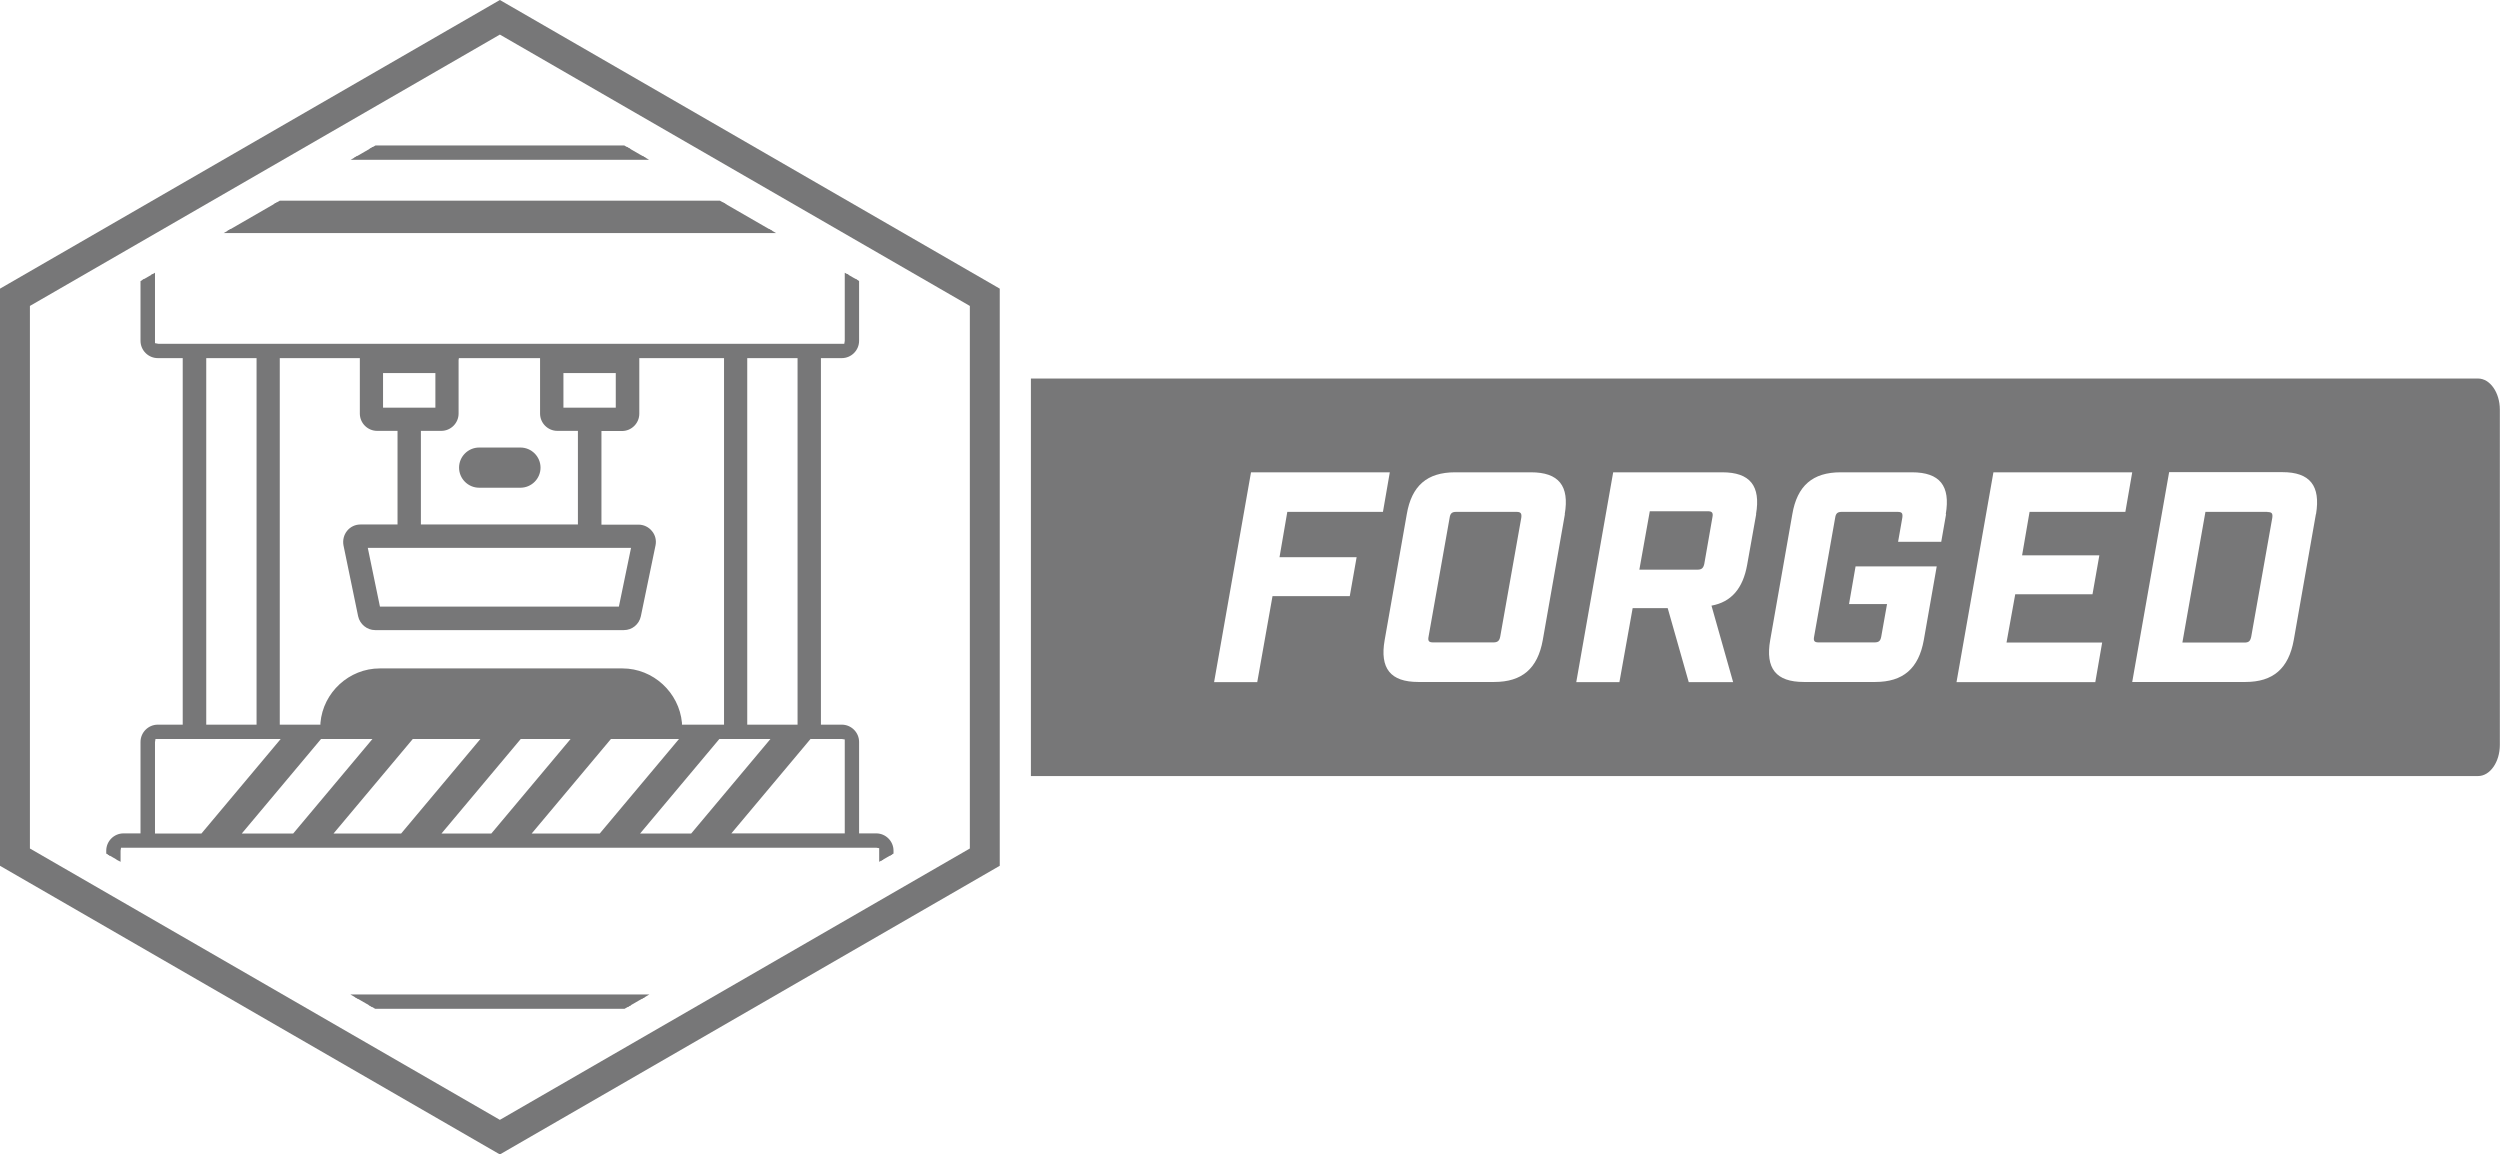
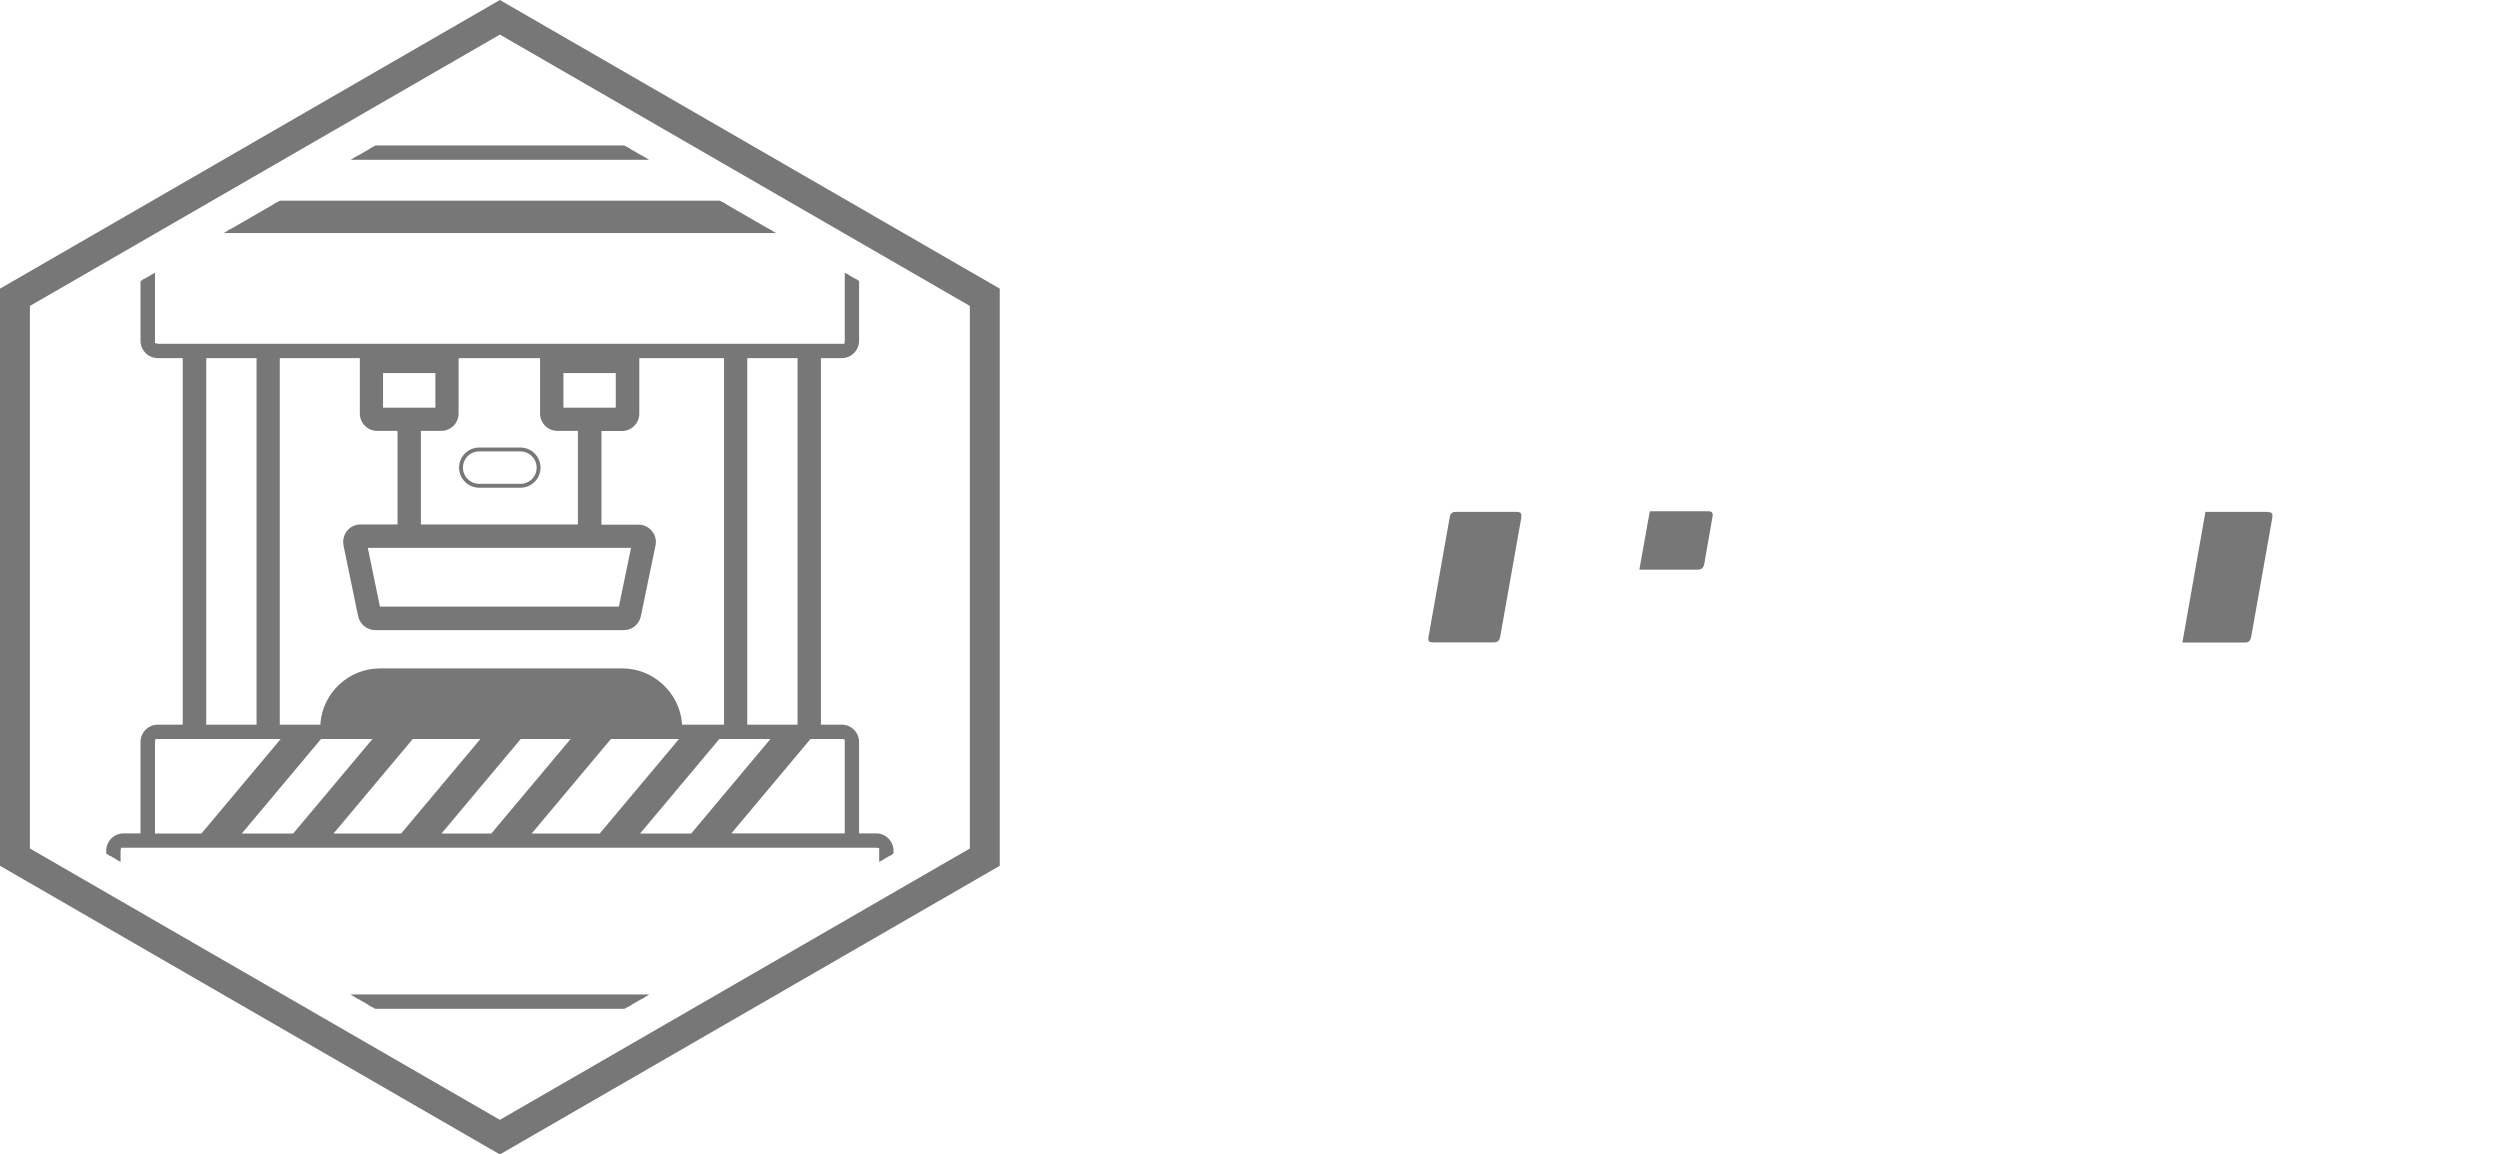
<svg xmlns="http://www.w3.org/2000/svg" id="Layer_1" viewBox="0 0 160.49 74.11">
  <defs>
    <style>.cls-1{fill:none;}.cls-2{clip-path:url(#clippath);}.cls-3{fill:#777778;}</style>
    <clipPath id="clippath">
      <polygon class="cls-1" points="4.09 53.22 4.09 20.89 32.09 4.73 60.09 20.89 60.09 53.22 32.09 69.38 4.09 53.22" />
    </clipPath>
  </defs>
  <path class="cls-3" d="M97.35,32.86h-3.87c-.27,0-.38.1-.42.38l-1.35,7.62c-.06.29.02.38.29.38h3.87c.27,0,.39-.1.44-.38l1.35-7.62c.04-.29-.04-.38-.31-.38Z" />
  <path class="cls-3" d="M109.64,32.82h-3.73l-.67,3.75h3.73c.27,0,.38-.1.44-.38l.52-2.98c.06-.29-.02-.39-.29-.39Z" />
  <path class="cls-3" d="M145.56,32.86h-3.98l-1.48,8.39h3.98c.29,0,.38-.1.44-.38l1.35-7.62c.04-.29-.02-.38-.31-.38Z" />
  <g id="Forged">
    <g class="cls-2">
      <path class="cls-3" d="M5.49,64.64c-.54,0-.99-.44-.99-.99v-5.07c0-.54.44-.99.99-.99.8,0,1.45-.65,1.45-1.45v-1.53c0-.54.44-.99.99-.99h1.22v-6c0-.54.44-.99.99-.99h1.73v-23.78h-1.73c-.54,0-.99-.44-.99-.99v-6.73c0-.54.44-.99.99-.99h1.84l2.61-4.23c.18-.29.5-.47.84-.47h33.33c.34,0,.66.18.84.47l2.61,4.23h1.84c.54,0,.99.44.99.99v6.73c0,.54-.44.99-.99.99h-1.47v23.78h1.47c.54,0,.99.44.99.99v6h1.22c.54,0,.99.44.99.99v1.53c0,.8.65,1.45,1.45,1.45.54,0,.99.44.99.99v5.07c0,.54-.44.99-.99.99H5.49ZM5.51,63.98h53.44s.06-.34.06-.34v-5.31s-.34-.06-.34-.06c-1.15,0-2.1-.95-2.1-2.12v-1.8l-.34-.06H7.67s-.06.34-.06.34v1.51c0,1.17-.95,2.12-2.12,2.12h-.26l-.06.34v5.31s.34.06.34.06ZM54.36,53.63v-6.26l-.34-.06h-2.03s-5.3,6.32-5.3,6.32h7.67ZM44.43,53.63l5.3-6.32h-3.6l-5.3,6.32h3.6ZM38.56,53.63l5.3-6.32h-4.69l-5.3,6.32h4.69ZM31.6,53.63l5.3-6.32h-3.53l-5.3,6.32h3.52ZM25.81,53.63l5.3-6.32h-4.67l-5.3,6.32h4.67ZM18.88,53.63l5.3-6.32h-3.63l-5.3,6.32h3.63ZM12.99,53.63l5.3-6.32h-8.41l-.06.34v5.98h3.17ZM51.33,46.65v-23.78h-3.48v23.78h3.48ZM46.6,46.65v-23.78h-5.7v3.69c0,.54-.44.99-.99.99h-1.44v6.26h2.51c.3,0,.58.13.77.36.19.23.26.53.2.82l-.94,4.55c-.09.46-.5.79-.97.79h-15.97c-.47,0-.87-.33-.97-.79l-.94-4.55c-.06-.29.01-.59.2-.82.19-.23.47-.36.77-.36h2.51v-6.26h-1.44c-.54,0-.99-.44-.99-.99v-3.69h-5.39v23.78h2.84l.02-.22c.16-1.9,1.78-3.38,3.69-3.38h15.58c1.91,0,3.52,1.49,3.69,3.38l.02.22h2.94ZM16.59,46.65v-23.78h-3.48v23.78h3.48ZM39.83,39.06l.83-4.02h-17.21l.83,4.02h15.54ZM37.23,33.79v-6.26h-1.44c-.54,0-.99-.44-.99-.99v-3.69h-5.43l-.05.27v3.42c0,.54-.44.99-.99.99h-1.44v6.26h10.33ZM39.66,26.29v-2.47h-3.61v2.47h3.61ZM28.08,26.29v-2.47h-3.61v2.47h3.61ZM10.16,22.2h44.15s.06-.34.06-.34v-6.97s-.34-.06-.34-.06H9.87s-.06.34-.06.34v6.97s.34.06.34.06ZM50.7,13.01l-1.75-2.84-.21-.03H15.28s-.14.16-.14.16l-1.67,2.71h37.23Z" />
      <path class="cls-3" d="M48.75,9.59c.3,0,.58.16.73.41l2.65,4.29h1.91c.47,0,.86.39.86.86v6.73c0,.48-.39.86-.86.86h-1.59v24.03h1.59c.47,0,.86.39.86.86v6.12h1.35c.47,0,.86.39.86.86v1.53c0,.87.71,1.58,1.58,1.58.47,0,.86.39.86.86v5.07c0,.47-.39.86-.86.86H5.49c-.47,0-.86-.39-.86-.86v-5.07c0-.47.39-.86.86-.86.87,0,1.58-.71,1.58-1.58v-1.53c0-.47.39-.86.86-.86h1.34v-6.12c0-.47.39-.86.86-.86h1.85v-24.03h-1.85c-.47,0-.86-.39-.86-.86v-6.73c0-.47.39-.86.86-.86h1.91l2.65-4.29c.16-.25.44-.41.73-.41h33.33M13.25,13.13h37.67l-1.9-3.08-.27-.03H15.22l-.17.2-1.8,2.92M10.14,22.32h44.27l.07-.44v-7.1l-.44-.07H9.77l-.07.44v7.1l.44.07M47.72,46.77h3.73v-24.03h-3.73v24.03M38.35,33.92h2.63c.26,0,.5.12.67.32.16.2.23.46.18.72l-.94,4.54c-.08.4-.44.69-.84.69h-15.97c-.41,0-.76-.29-.85-.69l-.94-4.54c-.05-.25.01-.52.18-.72.16-.2.41-.32.67-.32h2.63v-6.51h-1.56c-.48,0-.86-.39-.86-.86v-3.81h-5.64v24.03h3.08l.03-.34c.16-1.83,1.72-3.27,3.56-3.27h15.58c1.84,0,3.41,1.44,3.56,3.27l.03.34h3.18v-24.03h-5.95v3.81c0,.47-.39.86-.86.86h-1.57v6.51M26.77,33.92h10.58v-6.51h-1.57c-.47,0-.86-.39-.86-.86v-3.81h-5.66l-.06.37v3.44c0,.47-.39.86-.86.86h-1.56v6.51M12.99,46.77h3.73v-24.03h-3.73v24.03M35.92,26.42h3.86v-2.72h-3.86v2.72M24.34,26.42h3.86v-2.72h-3.86v2.72M40.82,34.92h-17.51l.88,4.27h15.75l.88-4.27M46.42,53.75h8.06v-6.49l-.44-.07h-2.11l-5.51,6.57M49.99,47.19h-3.93l-5.51,6.57h3.93l5.51-6.57M44.13,47.19h-5.02l-5.51,6.57h5.02l5.51-6.57M37.17,47.19h-3.85l-5.51,6.57h3.85l5.51-6.57M31.38,47.19h-4.99l-5.51,6.57h4.99l5.51-6.57M24.45,47.19h-3.96l-5.51,6.57h3.96l5.51-6.57M18.55,47.19h-8.79l-.07.44v6.12h3.35l5.51-6.57M5.49,64.1h53.57l.07-.44v-5.44l-.44-.07c-1.1,0-2-.9-2-2v-1.9l-.44-.07H7.56l-.07.44v1.53c0,1.1-.9,2-2,2h-.37l-.07.44v5.44l.44.07M48.75,9.34H15.42c-.38,0-.74.2-.95.53l-2.57,4.17h-1.77c-.61,0-1.11.5-1.11,1.11v6.73c0,.61.5,1.11,1.11,1.11h1.6v23.53h-1.6c-.61,0-1.11.5-1.11,1.11v5.87h-1.09c-.61,0-1.11.5-1.11,1.11v1.53c0,.73-.6,1.33-1.33,1.33-.61,0-1.11.5-1.11,1.11v5.07c0,.61.5,1.11,1.11,1.11h53.2c.61,0,1.11-.5,1.11-1.11v-5.07c0-.61-.5-1.11-1.11-1.11-.73,0-1.33-.6-1.33-1.33v-1.53c0-.61-.5-1.11-1.11-1.11h-1.1v-5.87c0-.61-.5-1.11-1.11-1.11h-1.34v-23.53h1.34c.61,0,1.11-.5,1.11-1.11v-6.73c0-.61-.5-1.11-1.11-1.11h-1.77l-2.57-4.17c-.2-.33-.56-.53-.95-.53h0ZM15.34,10.26h33.42l.12.02,1.61,2.6H13.7l1.56-2.53.07-.08h0ZM9.98,14.96h44.06l.19.03v6.89l-.03.19H10.16l-.21-.04v-6.88l.03-.19h0ZM47.97,22.99h3.23v23.53h-3.23v-23.53h0ZM41.03,22.99h5.45v23.53h-2.7v-.11c-.18-1.96-1.85-3.5-3.82-3.5h-15.58c-1.97,0-3.64,1.54-3.81,3.5v.11h-2.61v-23.53h5.14v3.56c0,.61.5,1.11,1.11,1.11h1.31v6.01h-2.38c-.34,0-.65.15-.86.41-.21.26-.29.6-.23.93l.94,4.55c.11.51.57.89,1.09.89h15.97c.53,0,.98-.37,1.09-.89l.94-4.54c.07-.33-.01-.67-.23-.93-.21-.26-.53-.41-.86-.41h-2.38v-6.01h1.32c.61,0,1.11-.5,1.11-1.11v-3.56h0ZM29.47,22.99h5.2v3.56c0,.61.5,1.11,1.11,1.11h1.32v6.01h-10.08v-6.01h1.31c.61,0,1.11-.5,1.11-1.11v-3.44l.02-.12h0ZM13.24,22.99h3.23v23.53h-3.23v-23.53h0ZM36.17,23.95h3.36v2.22h-3.36v-2.22h0ZM24.59,23.95h3.36v2.22h-3.36v-2.22h0ZM23.61,35.17h16.9l-.78,3.77h-15.34l-.78-3.77h0ZM52.05,47.44h1.99l.19.03v6.03h-7.28l5.09-6.07h0ZM46.18,47.44h3.28l-5.09,6.07h-3.28l5.09-6.07h0ZM39.22,47.44h4.37l-5.09,6.07h-4.37l5.09-6.07h0ZM33.43,47.44h3.2l-5.09,6.07h-3.2l5.09-6.07h0ZM26.5,47.44h4.34l-5.09,6.07h-4.34l5.09-6.07h0ZM20.61,47.44h3.3l-5.09,6.07h-3.3l5.09-6.07h0ZM9.98,47.44h8.04l-5.09,6.07h-2.98v-5.87l.03-.19h0ZM7.77,54.42h48.48l.19.03v1.69c0,1.24,1.01,2.25,2.25,2.25l.19.03v5.23l-.03.19H5.51l-.21-.04v-5.22l.03-.19h.16c1.24,0,2.25-1.01,2.25-2.25v-1.53l.03-.19h0Z" />
-       <path class="cls-3" d="M30.76,31.18c-.64,0-1.16-.52-1.16-1.16s.52-1.16,1.16-1.16h2.65c.64,0,1.16.52,1.16,1.16s-.52,1.16-1.16,1.16h-2.65Z" />
      <path class="cls-3" d="M33.41,28.98c.57,0,1.04.46,1.04,1.04s-.46,1.04-1.04,1.04h-2.65c-.57,0-1.04-.46-1.04-1.04s.46-1.04,1.04-1.04h2.65M33.41,28.73h-2.65c-.71,0-1.29.58-1.29,1.29s.58,1.29,1.29,1.29h2.65c.71,0,1.29-.58,1.29-1.29s-.58-1.29-1.29-1.29h0Z" />
    </g>
-     <path class="cls-3" d="M159.08,24.3h-92.9v25.52h92.9c.77,0,1.4-.9,1.4-2v-21.52c0-1.1-.63-2-1.4-2ZM87.09,35.77l-.44,2.5h-4.96l-.98,5.52h-2.77l2.37-13.47h8.91l-.44,2.54h-6.14l-.5,2.91h4.96ZM100.46,33.01l-1.42,8.08c-.33,1.83-1.33,2.69-3.12,2.69h-4.87c-1.79,0-2.48-.87-2.16-2.69l1.42-8.08c.31-1.83,1.31-2.69,3.1-2.69h4.87c1.79,0,2.48.87,2.17,2.69ZM112.74,33.01l-.58,3.25c-.27,1.52-1.02,2.39-2.29,2.62l1.39,4.91h-2.85l-1.35-4.75h-2.25l-.85,4.75h-2.77l2.37-13.47h7c1.79,0,2.48.87,2.17,2.69ZM124.93,33.01l-.31,1.77h-2.77l.27-1.54c.04-.29-.02-.38-.31-.38h-3.58c-.27,0-.38.1-.42.38l-1.35,7.62c-.06.29.02.38.29.38h3.58c.29,0,.39-.1.44-.38l.37-2.08h-2.44l.42-2.42h5.21l-.83,4.73c-.33,1.83-1.33,2.69-3.12,2.69h-4.58c-1.79,0-2.48-.87-2.16-2.69l1.42-8.08c.31-1.83,1.31-2.69,3.1-2.69h4.58c1.79,0,2.48.87,2.17,2.69ZM136.43,32.86h-6.14l-.48,2.79h4.96l-.44,2.5h-4.96l-.56,3.1h6.14l-.44,2.54h-8.91l2.37-13.47h8.91l-.44,2.54ZM148.67,33.01l-1.42,8.08c-.33,1.83-1.33,2.69-3.1,2.69h-7.27l2.37-13.47h7.27c1.77,0,2.46.87,2.16,2.69Z" />
    <path class="cls-3" d="M32.09,2.22l30.17,17.42v34.83l-30.17,17.42L1.92,54.47V19.64L32.09,2.22M32.09,0L0,18.53v37.05l32.09,18.53,32.09-18.53V18.53L32.09,0h0Z" />
  </g>
</svg>